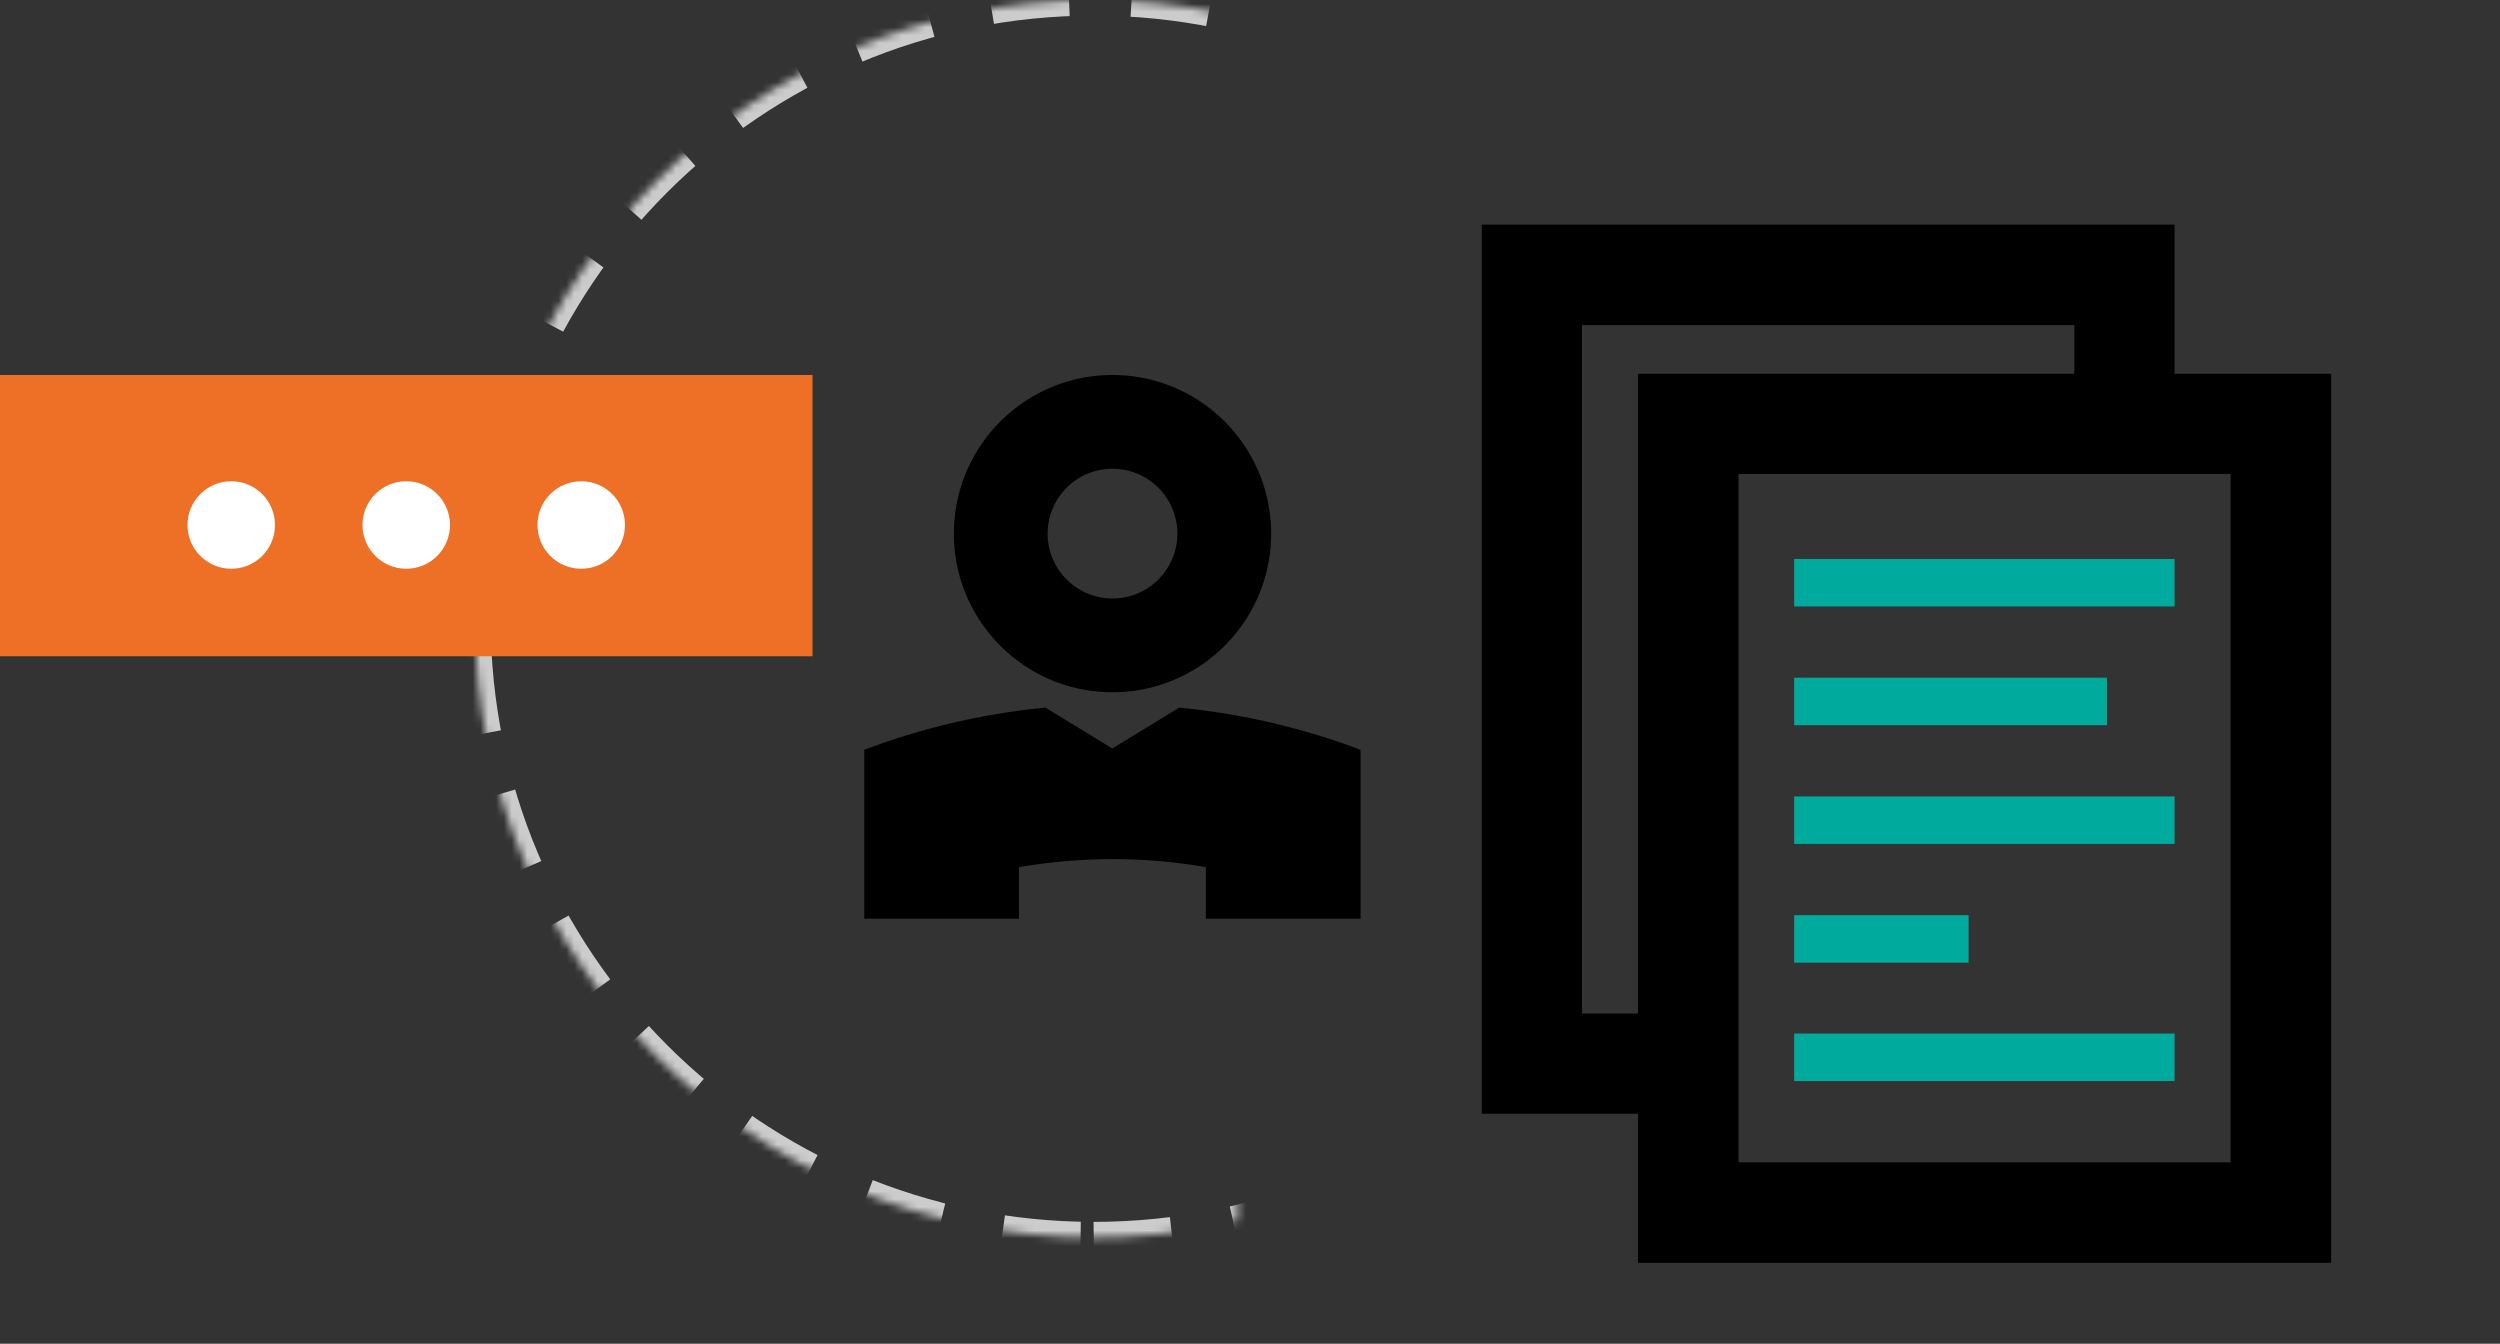
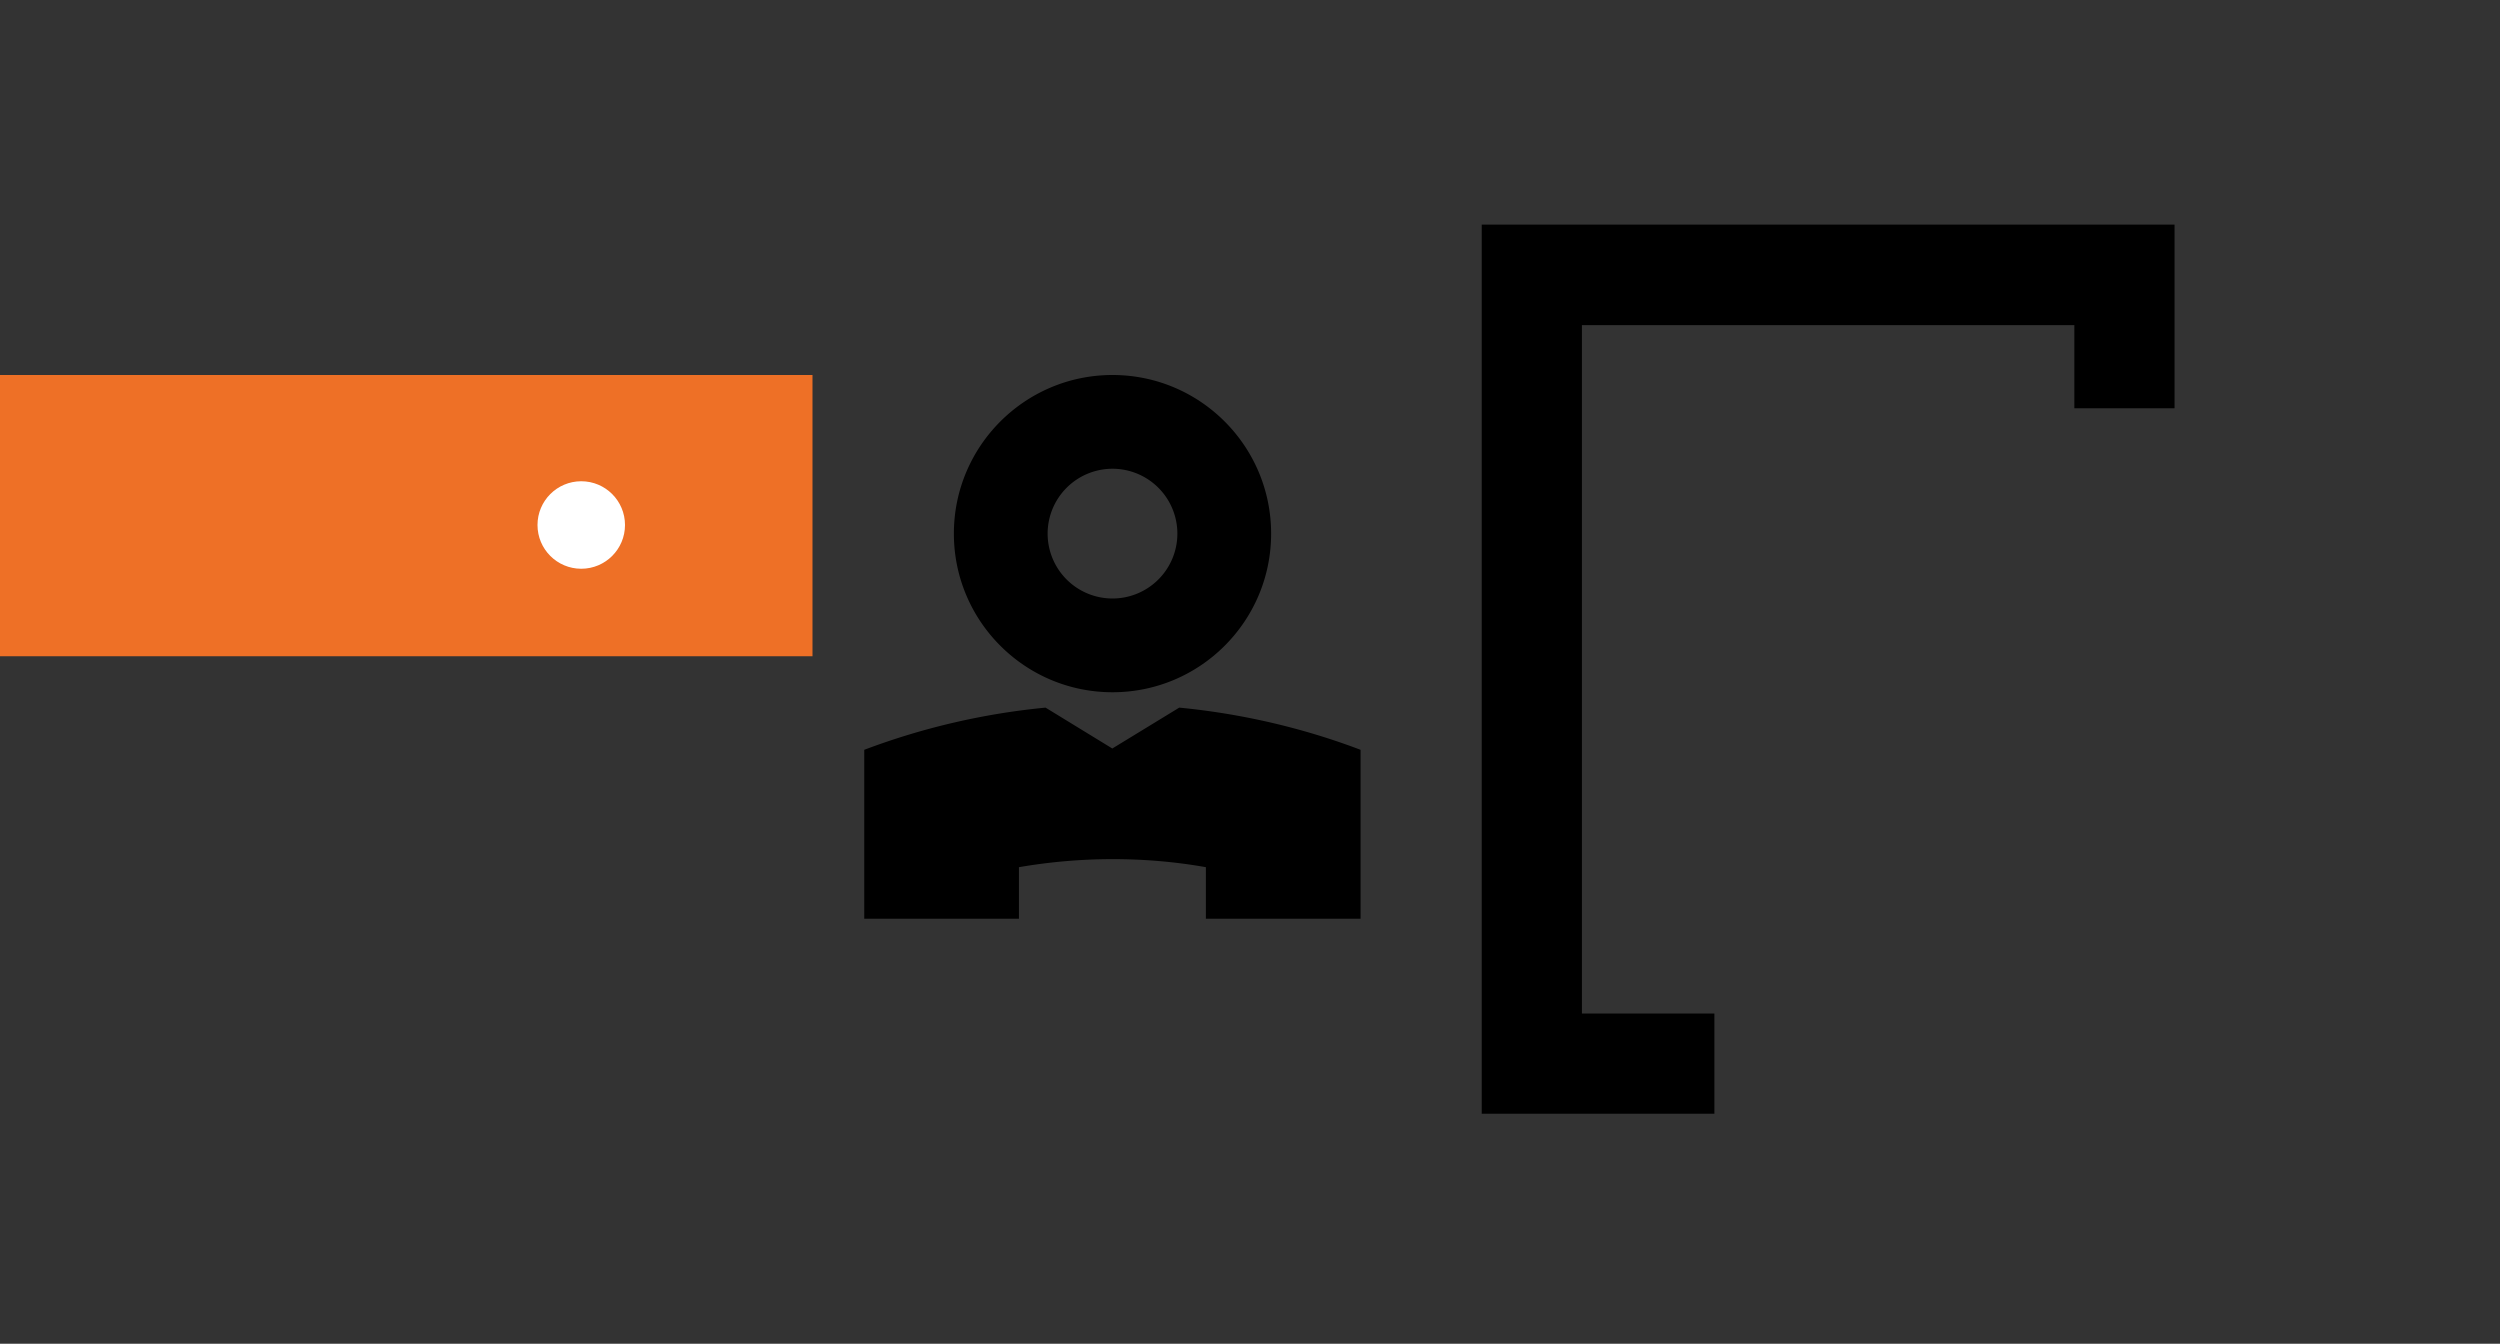
<svg xmlns="http://www.w3.org/2000/svg" xmlns:xlink="http://www.w3.org/1999/xlink" width="320" height="172" viewBox="0 0 320 172">
  <rect x="0" y="0" width="320" height="172" fill="#333333" stroke="none" />
  <defs>
-     <path d="M140 158.4c43.741 0 79.2-35.459 79.2-79.2S183.741 0 140 0 60.8 35.459 60.8 79.2s35.459 79.2 79.2 79.2z" id="5e50sl4mia" />
    <mask id="ie9h0zadub" maskContentUnits="userSpaceOnUse" maskUnits="objectBoundingBox" x="0" y="0" width="158.4" height="158.4" fill="#fff">
      <use xlink:href="#5e50sl4mia" />
    </mask>
  </defs>
  <g fill="none" fill-rule="evenodd">
    <path d="M130.424 111a70.973 70.973 0 0 1 11.976-1.032c4.032 0 8.04.336 11.952 1.032v6.6h19.8V95.976c-5.304-2.016-13.272-4.44-23.208-5.4l-8.568 5.232-8.544-5.232a90.074 90.074 0 0 0-23.208 5.4V117.6h19.8V111zM142.4 60a8.307 8.307 0 0 1 8.304 8.304 8.307 8.307 0 0 1-8.304 8.304 8.307 8.307 0 0 1-8.304-8.304A8.307 8.307 0 0 1 142.4 60m0-12c-11.208 0-20.304 9.096-20.304 20.304 0 11.208 9.096 20.304 20.304 20.304 11.208 0 20.304-9.096 20.304-20.304C162.704 57.096 153.608 48 142.4 48z" fill="#000" fill-rule="nonzero" />
-     <path d="M104 45.6h76.8v76.8H104z" />
+     <path d="M104 45.6h76.8v76.8H104" />
    <use stroke="#CCC" mask="url(#ie9h0zadub)" stroke-width="4" stroke-dasharray="10,8" xlink:href="#5e50sl4mia" />
    <g>
      <path d="M168 19.2h152v152H168z" />
-       <path d="M285.515 148.78H222.53V60.668h62.985v88.112m12.873 12.872V47.842h-88.73v113.81h88.73z" fill="#000" fill-rule="nonzero" />
      <path fill="#000" fill-rule="nonzero" d="M189.66 28.747v113.81h29.782v-12.825h-16.957V41.62h63.032v10.64h12.825V28.748z" />
-       <path fill="#00AA9D" fill-rule="nonzero" d="M229.655 71.545h48.688v6.08h-48.688zM229.655 86.745h40.042v6.08h-40.042zM229.655 101.945h48.688v6.08h-48.688zM229.655 117.145h22.325v6.08h-22.325zM229.655 132.297h48.688v6.08h-48.688z" />
    </g>
    <g transform="translate(0 48)">
      <path d="M0 0h104v36H0z" fill="#EE7026" />
-       <circle fill="#FFF" cx="29.6" cy="19.2" r="5.6" />
-       <circle fill="#FFF" cx="52" cy="19.2" r="5.6" />
      <circle fill="#FFF" cx="74.4" cy="19.2" r="5.6" />
    </g>
  </g>
</svg>